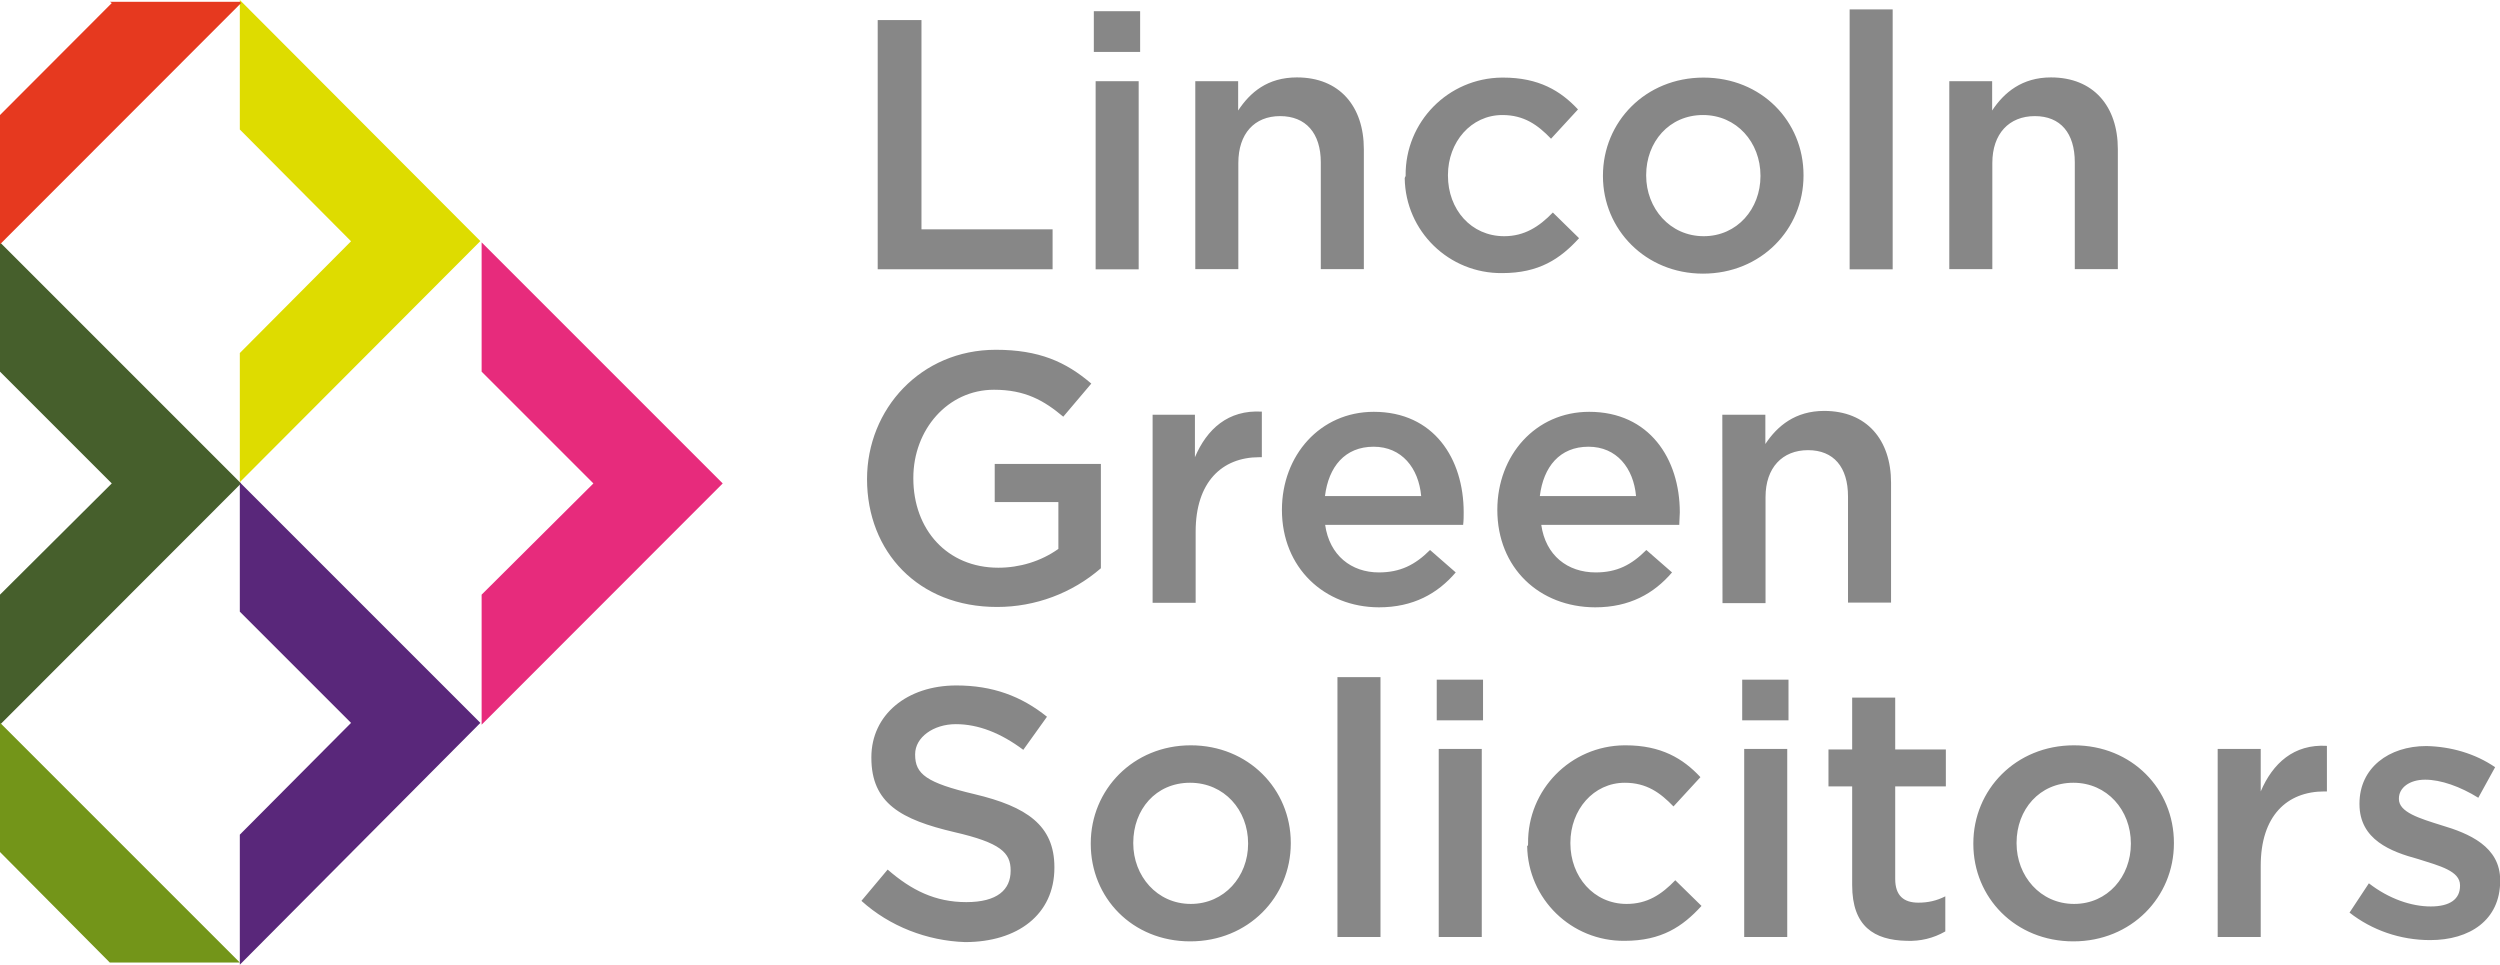
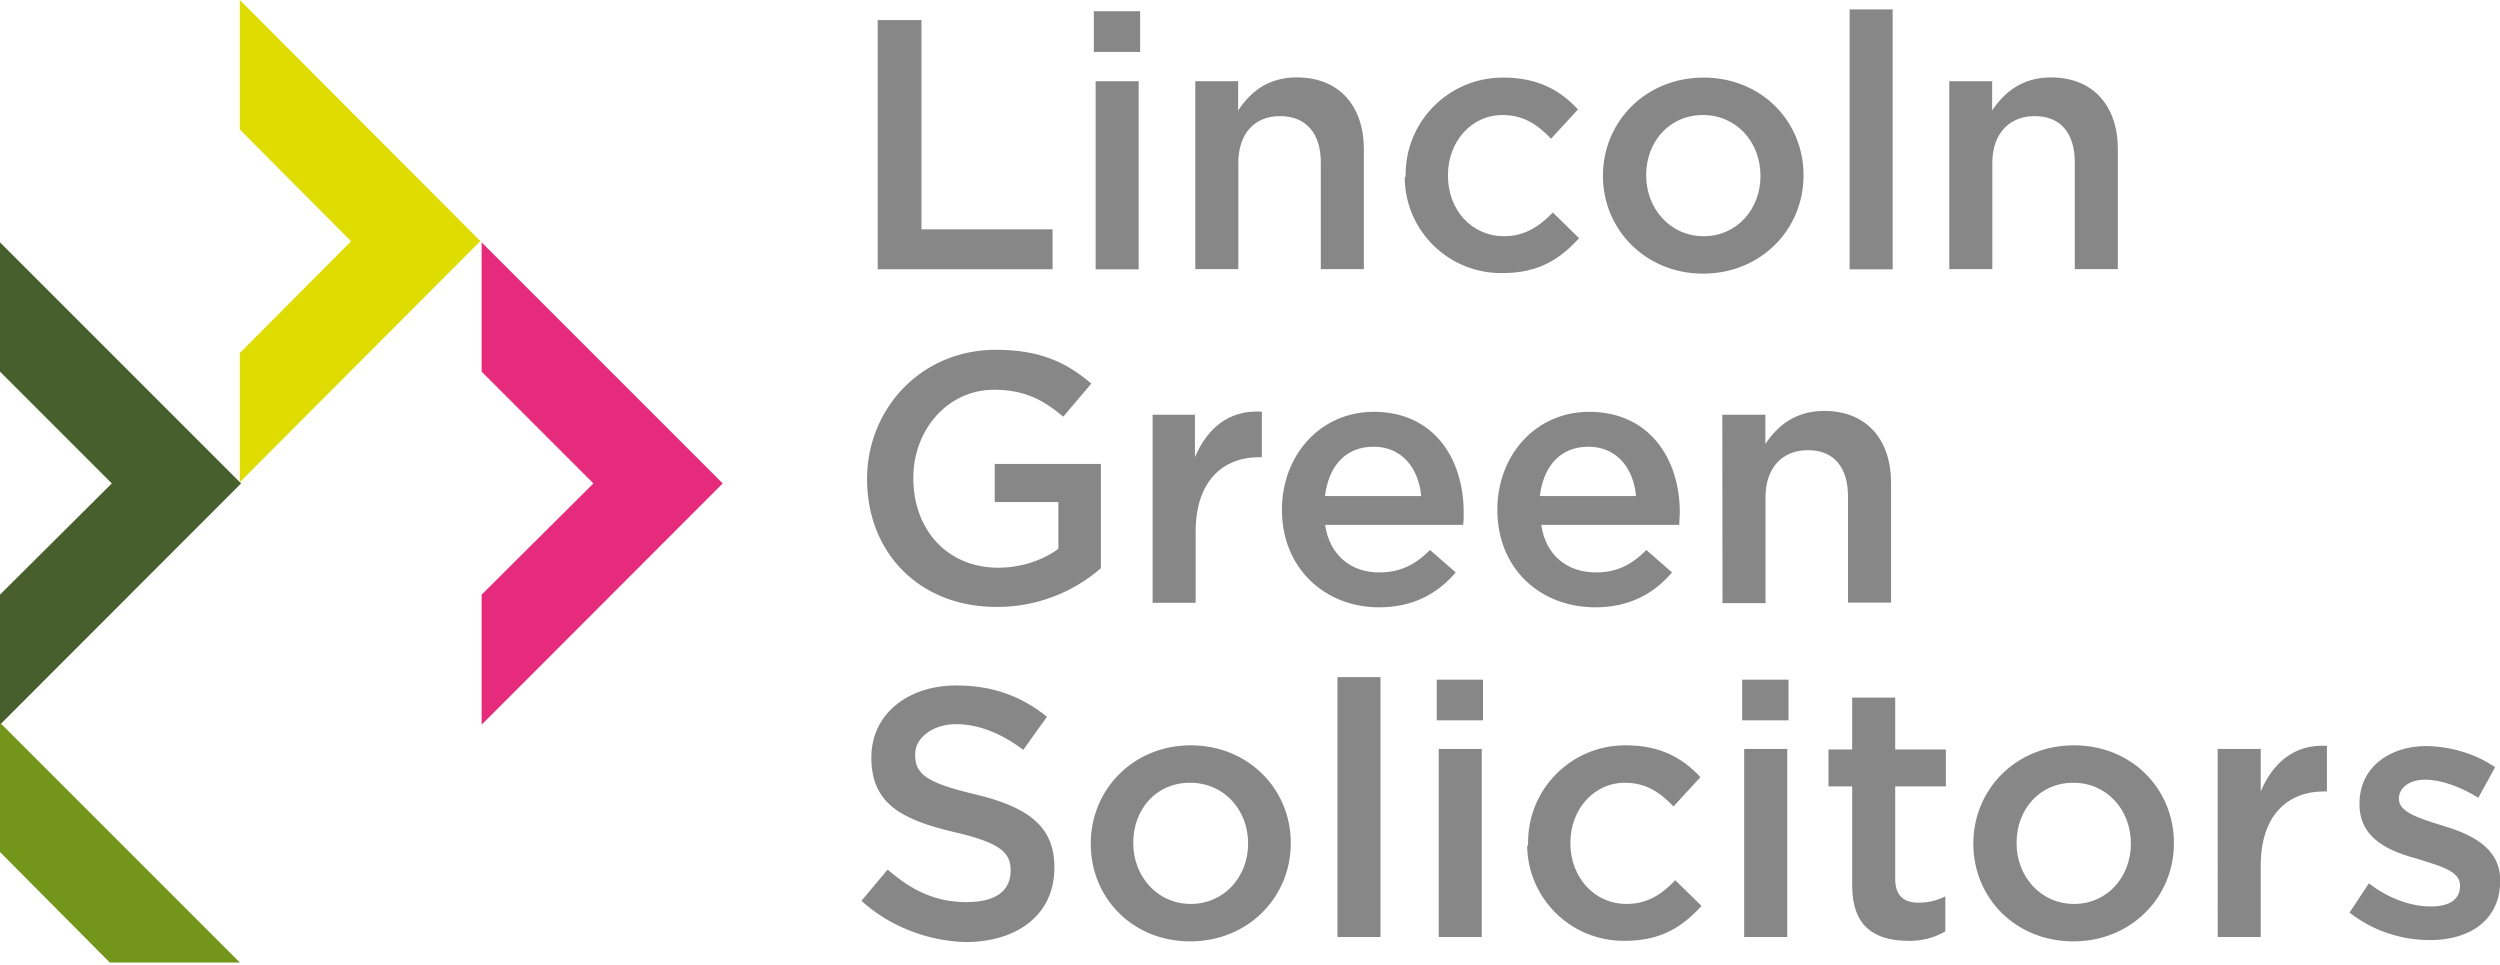
<svg xmlns="http://www.w3.org/2000/svg" version="1.1" id="Layer_1" x="0px" y="0px" viewBox="0 0 1382.3 533.3" style="enable-background:new 0 0 1382.3 533.3;" xml:space="preserve">
  <style type="text/css">
	.st0{fill:#878787;}
	.st1{fill:#E72B7C;}
	.st2{fill:#465F2C;}
	.st3{fill:#DEDC00;}
	.st4{fill:#59277A;}
	.st5{fill:#E6391F;}
	.st6{fill:#739519;}
</style>
  <path class="st0" d="M485.3,11.1h24.2v115.7H582v22.1h-96.7V11.1z M604.8,6.2h25.6v22.5h-25.6C604.8,28.7,604.8,6.2,604.8,6.2z   M605.8,44.9h23.8v104h-23.8V44.9z M660.8,44.9h23.8v16.2c6.6-10,16.2-18.3,32.5-18.3c23.5,0,37,15.9,37,39.7v66.3h-23.8V89.8  c0-16.2-8.3-25.6-22.5-25.6s-23.1,9.7-23.1,25.9v58.7h-23.8V44.9z M777.2,97.4v-0.3c-0.3-29.7,23.5-53.9,53.2-54.2h0.7  c19.7,0,31.8,7.3,41.4,17.6l-14.9,16.2c-7.3-7.6-14.9-13.1-26.9-13.1c-17.3,0-30.1,14.9-30.1,33.2v0.3c0,18.7,12.8,33.5,31.1,33.5  c11.1,0,19.3-5.2,26.9-13.1l14.5,14.2c-10.4,11.4-22.1,19.3-42.5,19.3c-29.4,0.3-53.5-23.1-53.9-52.5  C776.8,98.4,776.8,97.8,777.2,97.4L777.2,97.4z M886.3,97.4v-0.3c0-29.7,23.5-54.2,55.6-54.2s55.3,24.2,55.3,53.9v0.3  c0,29.7-23.5,54.2-55.6,54.2C909.8,151.3,886.3,126.8,886.3,97.4z M973.4,97.4v-0.3c0-18.3-13.1-33.5-31.8-33.5  s-31.4,14.9-31.4,33.2v0.3c0,18,13.1,33.5,31.8,33.5C960.6,130.6,973.4,115.4,973.4,97.4z M1022.7,5.2h23.8v143.7h-23.8V5.2z   M1077.7,44.9h23.8v16.2c6.6-10,16.6-18.3,32.5-18.3c23.5,0,37,15.9,37,39.7v66.3h-23.8V89.8c0-16.2-7.9-25.6-22.1-25.6  c-14.2,0-23.5,9.7-23.5,25.9v58.7h-23.8V44.9z M479.4,264.9c0-38.7,29.7-71.5,71.2-71.5c23.8,0,38.7,6.6,52.8,18.7l-15.5,18.3  c-10.7-9-21.1-14.9-38.3-14.9c-25.6,0-44.6,22.1-44.6,48.7v0.3c0,28.3,18.7,49.4,47,49.4c11.7,0,23.5-3.5,33.2-10.4v-25.9h-35.2  v-21.1h58.7v57.7c-15.9,13.8-36.3,21.4-57.3,21.4C507.7,335.7,479.4,305,479.4,264.9L479.4,264.9z M636.9,229.3h23.8v23.5  c6.6-15.5,18.3-26.3,37-25.2v25.2h-1.4c-20.7,0-35.2,13.8-35.2,41.1v39.4h-23.8v-104L636.9,229.3z M708.8,281.9  c0-30.1,21.1-54.2,50.8-54.2c33.2,0,49.7,25.9,49.7,55.6c0,2.1,0,4.5-0.3,6.9h-76.3c2.4,16.9,14.5,26.3,29.7,26.3  c11.7,0,20-4.1,28.3-12.4l14.2,12.4c-10,11.7-23.5,19.3-42.5,19.3C732.3,335.7,708.8,314,708.8,281.9L708.8,281.9z M785.8,274.3  c-1.4-15.5-10.7-27.3-26.3-27.3c-15.9,0-24.9,11.1-26.9,27.3H785.8L785.8,274.3z M827.9,281.9c0-30.1,21.1-54.2,50.8-54.2  c33.2,0,50.1,25.9,50.1,55.6c0,2.1-0.3,4.5-0.3,6.9h-76.3c2.4,16.9,14.5,26.3,30.1,26.3c11.7,0,19.7-4.1,28-12.4l14.2,12.4  c-10,11.7-23.5,19.3-42.5,19.3C851.1,335.7,827.9,314,827.9,281.9L827.9,281.9z M904.6,274.3c-1.4-15.5-10.7-27.3-26.3-27.3  c-15.9,0-24.9,11.1-26.9,27.3H904.6z M952.3,229.3h23.8v16.2c6.6-10,16.6-18.3,32.5-18.3c23.5,0,37,15.9,37,39.7v66.3h-23.8v-58.7  c0-16.2-7.9-25.6-22.1-25.6s-23.5,9.7-23.5,25.9v58.7h-23.8L952.3,229.3L952.3,229.3z M476.3,498.1l14.5-17.3  c13.1,11.4,26.3,18,43.5,18s24.5-6.9,24.5-17.3v-0.3c0-9.7-5.5-15.2-31.1-21.1c-29.4-6.9-45.9-15.9-45.9-41.1v-0.3  c0-23.5,19.7-39.7,47-39.7c20,0,35.9,5.9,50.1,17.3l-13.1,18.3c-12.4-9.3-24.9-14.2-37.3-14.2c-12.4,0-22.5,7.3-22.5,16.6v0.3  c0,10.7,6.2,15.5,32.8,21.8c29,6.9,44.2,17.3,44.2,40.4v0.3c0,25.9-20.4,41.1-49.4,41.1C512.6,520.2,491.9,512.2,476.3,498.1  L476.3,498.1z M603.1,466.6v-0.3c0-29.7,23.5-54.2,55.3-54.2c31.8,0,55.3,24.2,55.3,53.9v0.3c0,29.7-23.5,54.2-55.6,54.2  S603.1,496.3,603.1,466.6z M690.1,466.6v-0.3c0-18.3-13.1-33.5-32.1-33.5s-31.4,14.9-31.4,33.2v0.3c0,18,13.1,33.5,31.8,33.5  C677,499.8,690.1,484.6,690.1,466.6L690.1,466.6z M739.5,374.4h23.8v143.7h-23.8C739.5,518.1,739.5,374.4,739.5,374.4z M794.4,375.8  H820v22.5h-25.6L794.4,375.8L794.4,375.8z M795.5,414.1h23.8v104h-23.8C795.5,518.1,795.5,414.1,795.5,414.1z M844.9,466.6v-0.3  c-0.3-29.7,23.5-53.9,53.2-54.2h0.7c19.7,0,31.8,7.3,41.4,17.6l-14.9,16.2c-7.3-7.6-14.9-13.1-26.9-13.1  c-17.3,0-30.1,14.9-30.1,33.2v0.3c0,18.3,12.8,33.5,31.1,33.5c11.4,0,19.3-5.2,26.9-13.1l14.5,14.2c-10.4,11.4-22.1,19.3-42.5,19.3  c-29.4,0.3-53.5-23.1-53.9-52.5C844.9,467.7,844.9,467.3,844.9,466.6L844.9,466.6z M963.3,375.8h25.6v22.5h-25.6V375.8z   M964.4,414.1h23.8v104h-23.8V414.1L964.4,414.1z M1024.1,489.4v-54.6H1011v-20.4h13.1v-28.7h23.8v28.7h28v20.4h-28V486  c0,9.3,4.8,13.1,12.8,13.1c5.2,0,10-1,14.9-3.5V515c-6.6,3.8-13.8,5.5-21.4,5.2C1036.2,519.8,1024.1,512.2,1024.1,489.4  L1024.1,489.4z M1091.1,466.6v-0.3c0-29.7,23.5-54.2,55.6-54.2c32.1,0,55.3,24.2,55.3,53.9v0.3c0,29.7-23.5,54.2-55.6,54.2  C1114.3,520.5,1091.1,496.3,1091.1,466.6z M1178.2,466.6v-0.3c0-18.3-13.1-33.5-31.8-33.5S1115,447.6,1115,466v0.3  c0,18,13.1,33.5,31.8,33.5C1165.4,499.8,1178.2,484.6,1178.2,466.6z M1226.2,414.1h23.8v23.5c6.6-15.5,18.3-26.3,36.6-25.2v25.2  h-1.4c-20.7,0-35.2,13.5-35.2,41.1v39.4h-23.8L1226.2,414.1L1226.2,414.1z M1299.1,504.6l10.7-16.2c11.1,8.6,23.5,12.8,34.2,12.8  s16.2-4.1,16.2-11.4v-0.3c0-7.9-11.1-10.7-23.1-14.5c-15.2-4.1-32.5-10.7-32.5-30.4v-0.3c0-19.7,16.2-31.8,37-31.8  c13.5,0.3,26.9,4.1,38,11.7l-9.3,16.9c-10-6.2-20.7-10-29.4-10s-14.5,4.5-14.5,10.4v0.3c0,7.3,11.4,10.7,23.5,14.5  c15.2,4.5,32.5,11.7,32.5,30.4v0.3c0,21.8-16.9,32.8-38.7,32.8C1327.1,519.8,1311.5,514.3,1299.1,504.6L1299.1,504.6z" />
  <path class="st1" d="M266.3,328.8l61.8-61.5l-61.8-61.8V134l133.3,133.3L266.3,400.7V328.8z" />
  <path class="st2" d="M0,328.8l61.8-61.5L0,205.5V134l133.3,133.3L0,400.7V328.8z" />
  <path class="st3" d="M132.6,195.2l61.5-61.8l-61.5-61.8V0l133,133.3l-133,133.3V195.2z" />
-   <path class="st4" d="M132.6,461.5l61.5-61.8l-61.5-61.5v-71.5l133,133l-133,133.7V461.5z" />
-   <path class="st5" d="M60.8,1h71.8l0.7,0.7L0,135.1V63.6L61.8,1.7L60.8,1z" />
  <path class="st6" d="M60.8,532.3L0,471.1v-71.5l132.6,132.6H60.8z" />
</svg>